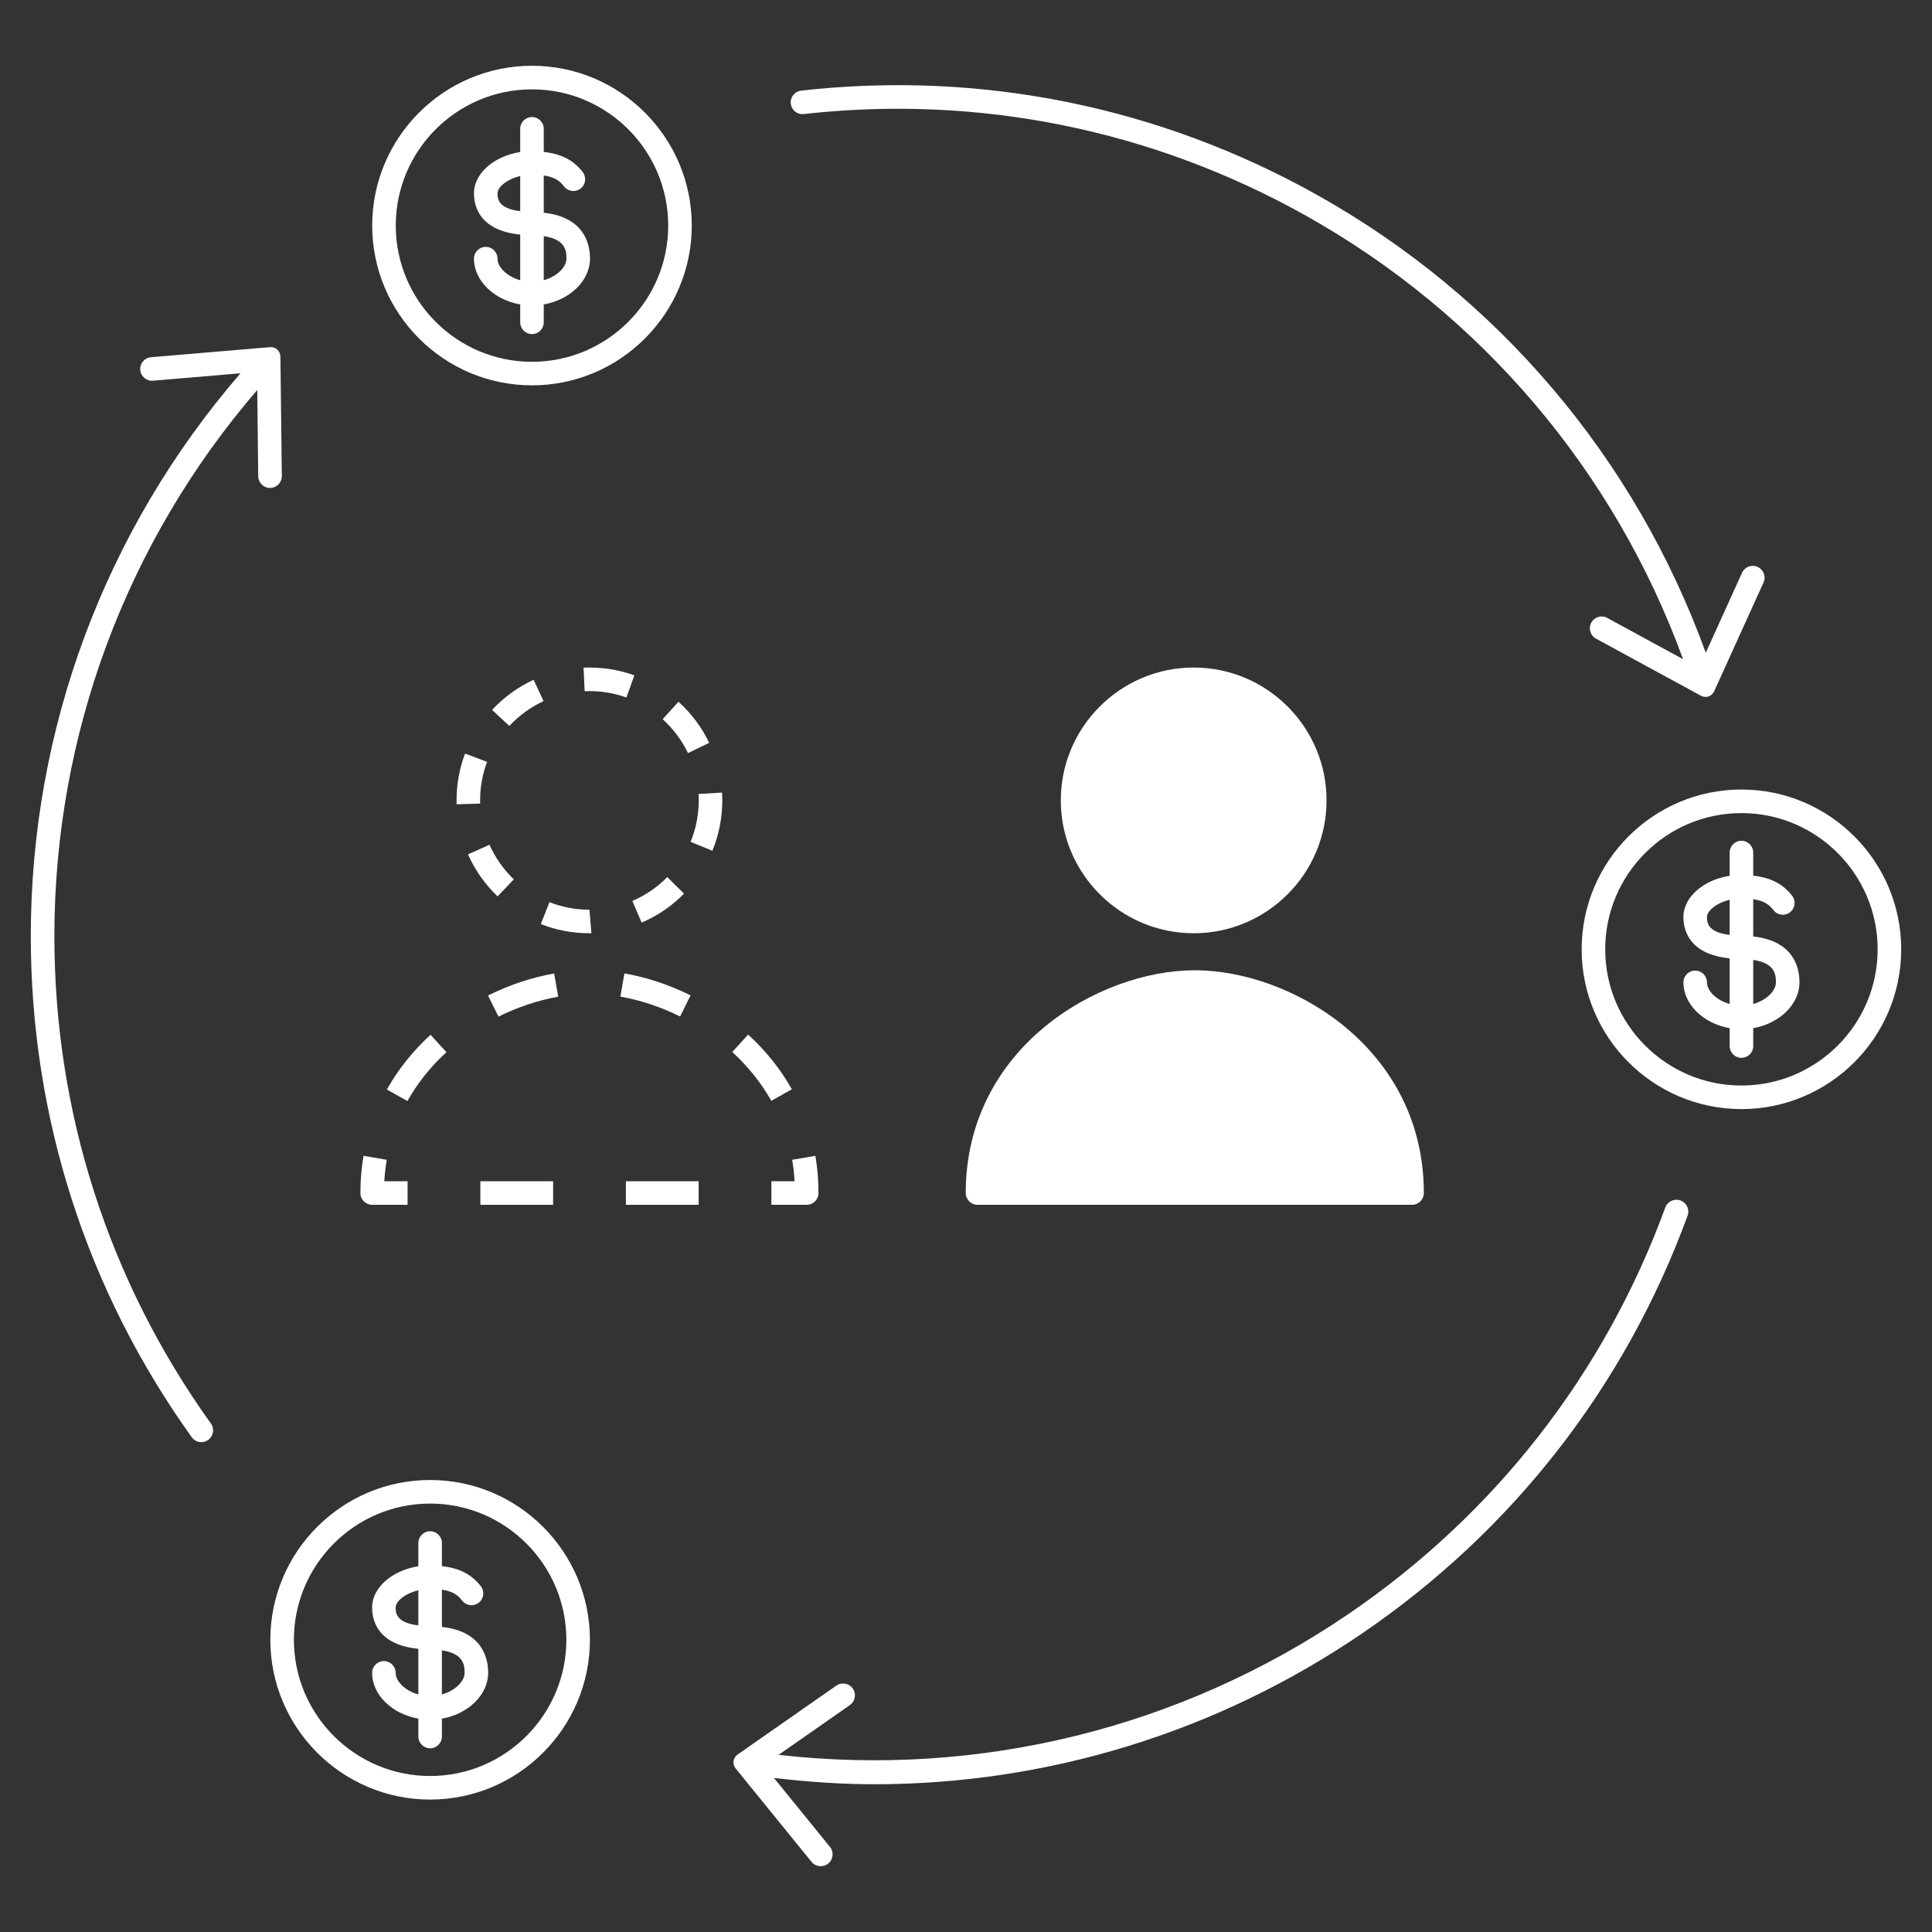
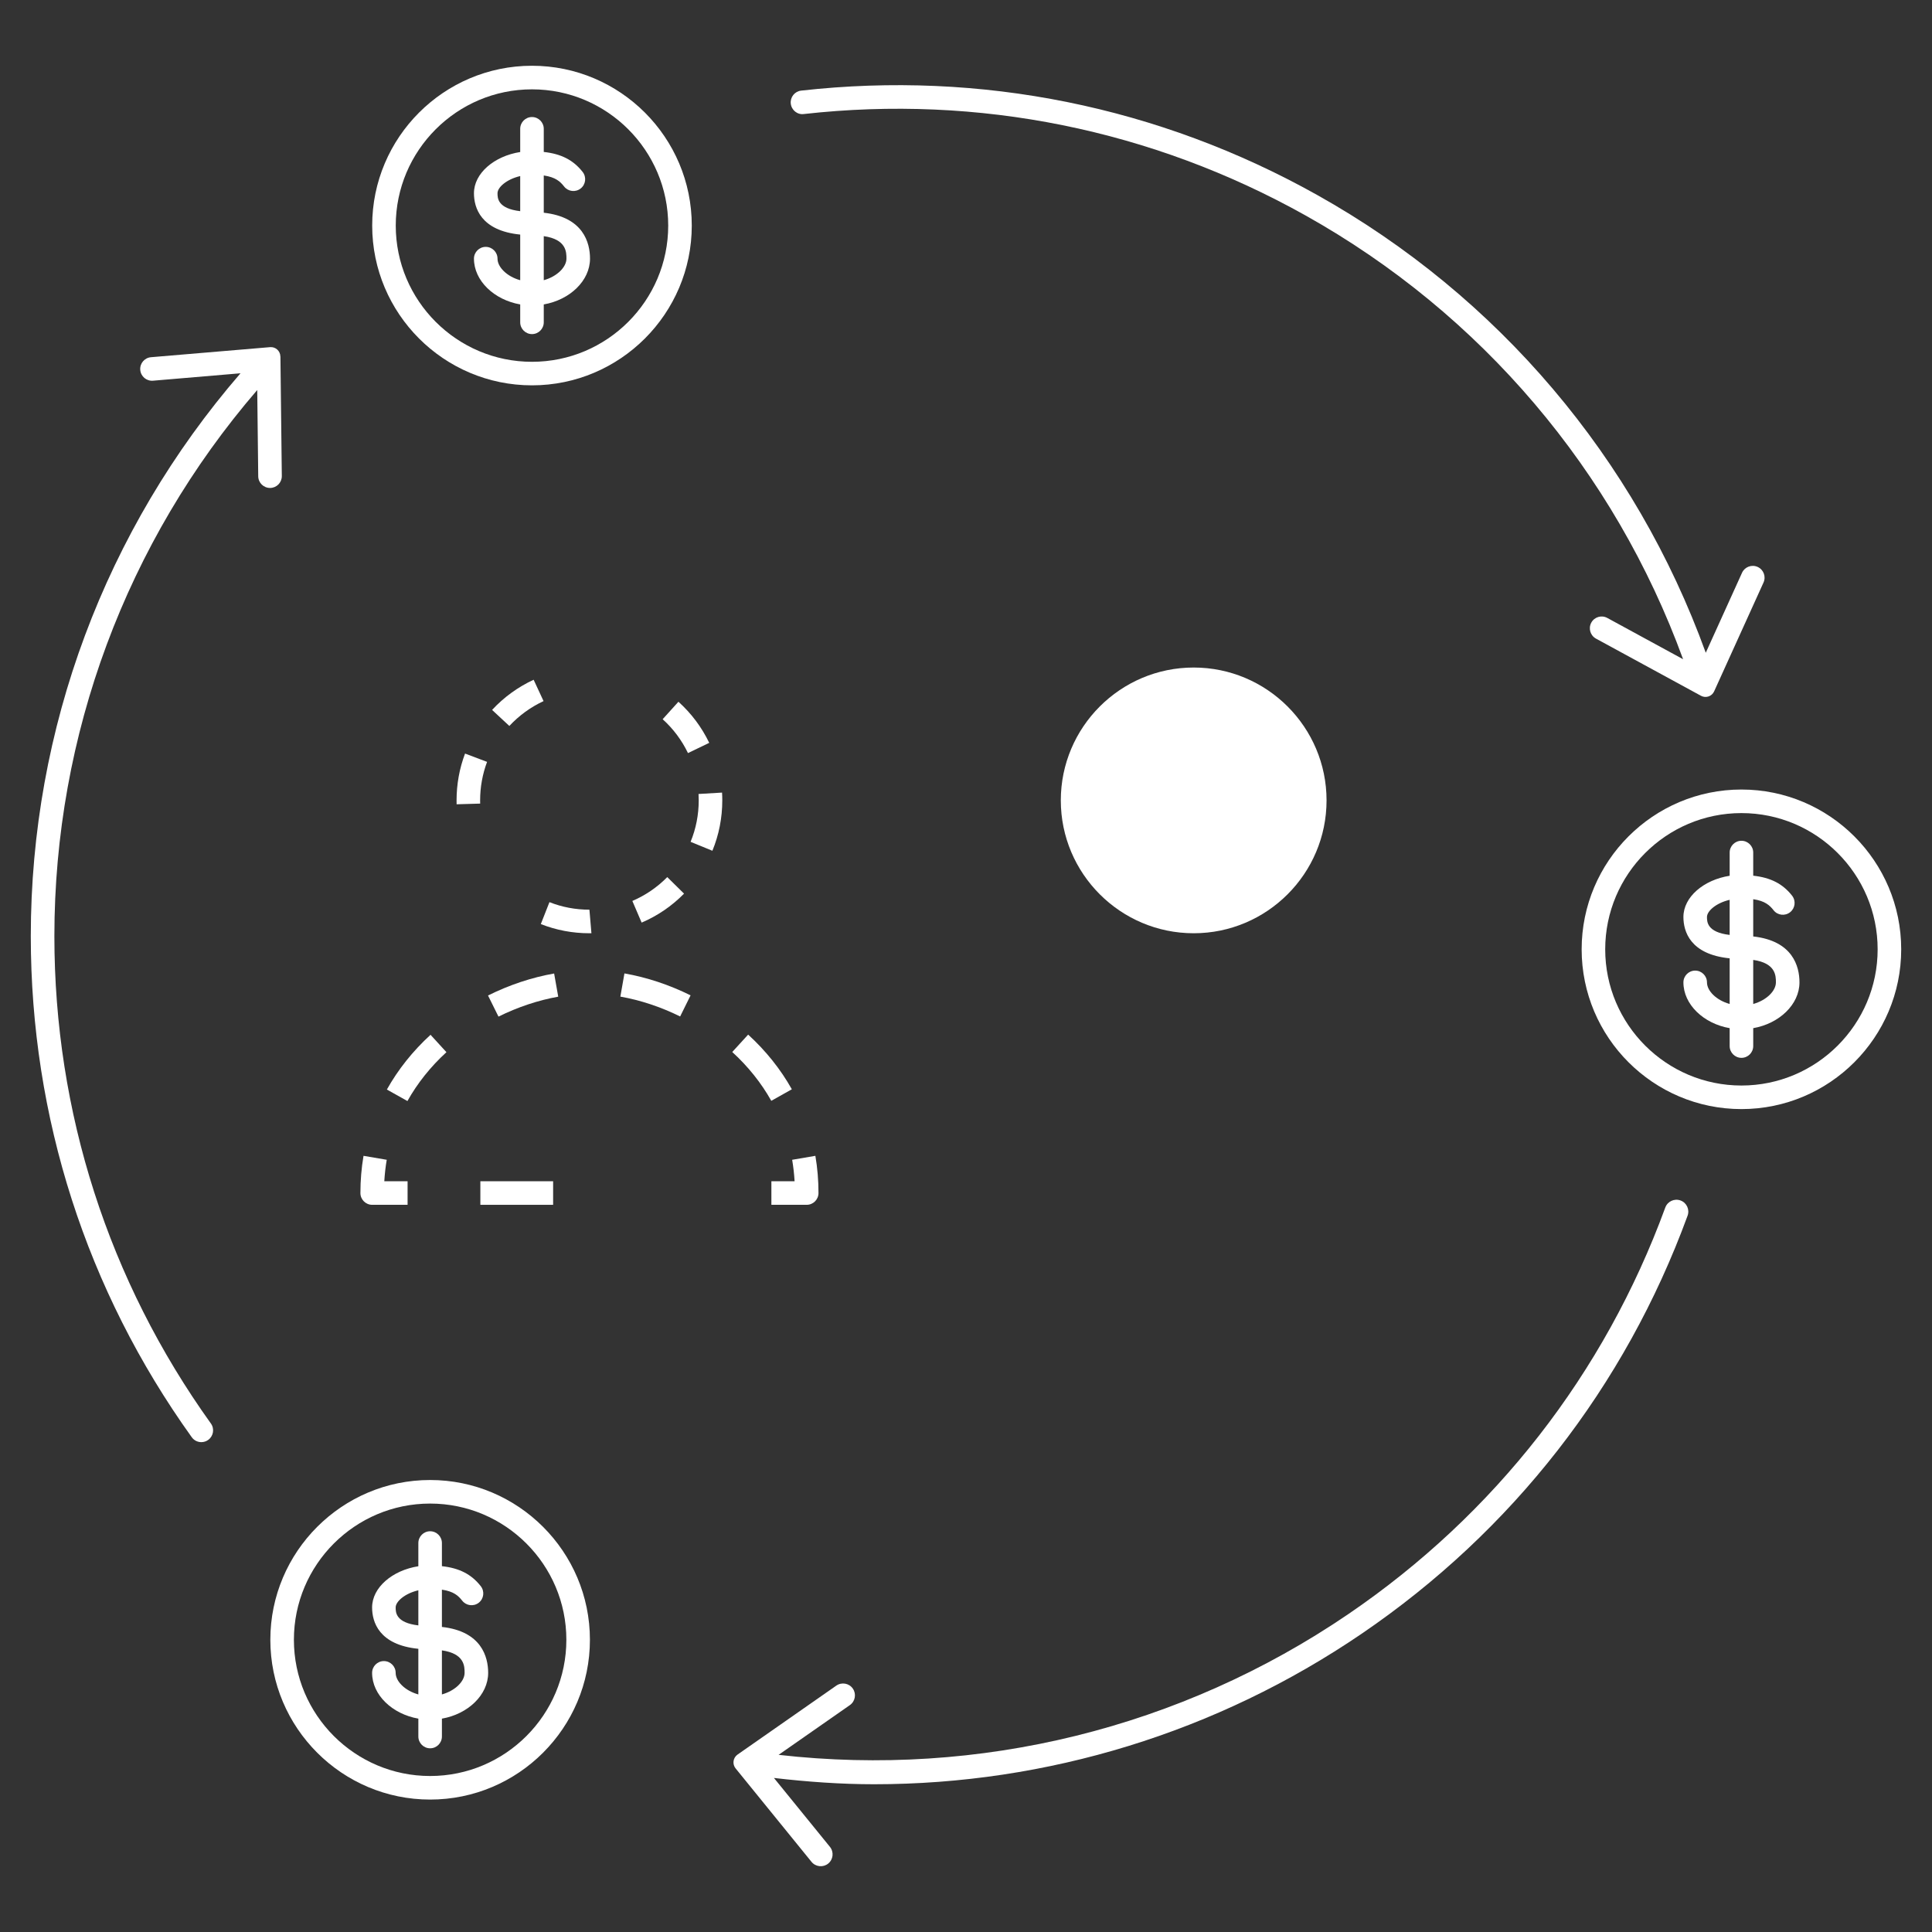
<svg xmlns="http://www.w3.org/2000/svg" id="Layer_2" version="1.1" viewBox="0 0 82 82">
  <rect x="0" y="0" width="82" height="82" fill="#333333" stroke="none" />
  <defs>
    <style> .st0 { fill: #fff; } </style>
  </defs>
  <path class="st0" d="M11.9,15.13c-.003-.233-.203-.416-.436-.396l-5.055.427c-.275.023-.48.265-.456.54h0c.023.276.265.48.541.457l3.714-.315C4.466,22.483,1.307,30.927,1.307,39.734c0,7.68,2.362,15.033,6.831,21.266.098.137.251.209.407.209.101,0,.203-.03.291-.094.224-.161.276-.474.115-.697-4.346-6.062-6.643-13.214-6.643-20.684,0-8.541,3.055-16.732,8.61-23.181l.042,3.662c.003.277.23.498.507.495h0c.276-.003.497-.23.494-.506l-.059-5.073Z" />
  <path class="st0" d="M19.738,31.984c-.239.634-.36,1.302-.36,1.991l.002.161,1-.029-.002-.137c0-.563.1-1.113.295-1.634l-.936-.353Z" />
  <path class="st0" d="M22.65,28.85c-.668.31-1.262.741-1.764,1.281l.732.681c.414-.444.902-.799,1.452-1.055l-.421-.907Z" />
-   <path class="st0" d="M19.863,36.263c.3.672.723,1.272,1.255,1.782l.691-.723c-.439-.42-.787-.914-1.034-1.467l-.913.407Z" />
  <path class="st0" d="M30.102,31.529c-.319-.664-.759-1.25-1.307-1.745l-.67.742c.451.407.812.891,1.075,1.437l.901-.434Z" />
-   <path class="st0" d="M24.814,29.336l.203-.004c.539,0,1.067.092,1.57.272l.338-.941c-.69-.248-1.43-.358-2.157-.326l.046.999Z" />
  <path class="st0" d="M23.32,38.29l-.366.931c.656.258,1.351.389,2.063.389h.085s-.085-1-.085-1c-.586,0-1.158-.107-1.697-.32Z" />
  <path class="st0" d="M29.648,33.699c.005.09.008.181.008.271,0,.609-.116,1.201-.345,1.76l.925.379c.279-.68.42-1.4.42-2.139,0-.11-.003-.221-.01-.33l-.998.059Z" />
  <path class="st0" d="M29.033,37.929l-.712-.702c-.427.433-.926.773-1.482,1.012l.394.919c.676-.289,1.282-.703,1.8-1.229Z" />
  <path class="st0" d="M32.74,50.136v1h1.499c.276,0,.5-.224.5-.5,0-.536-.044-1.067-.132-1.579l-.985.168c.05.297.085.602.103.911h-.984Z" />
-   <rect class="st0" x="26.564" y="50.136" width="3.089" height="1" />
  <rect class="st0" x="20.388" y="50.136" width="3.088" height="1" />
  <path class="st0" d="M15.796,51.136h1.503v-1h-.988c.018-.309.052-.613.103-.911l-.985-.168c-.088.514-.132,1.045-.132,1.579,0,.276.224.5.5.5Z" />
  <path class="st0" d="M17.293,46.731c.426-.761.983-1.458,1.655-2.073l-.675-.738c-.751.688-1.375,1.469-1.853,2.323l.872.488Z" />
  <path class="st0" d="M29.311,42.246c-.91-.45-1.855-.764-2.808-.931l-.173.984c.847.149,1.724.44,2.537.843l.443-.896Z" />
  <path class="st0" d="M33.608,46.232c-.478-.852-1.102-1.632-1.854-2.32l-.675.738c.674.616,1.231,1.313,1.657,2.072l.872-.49Z" />
  <path class="st0" d="M23.52,41.318c-.953.168-1.897.482-2.807.934l.444.896c.812-.403,1.689-.695,2.536-.846l-.174-.984Z" />
  <path class="st0" d="M56.303,33.971c0-3.109-2.529-5.639-5.639-5.639s-5.64,2.53-5.64,5.639,2.53,5.639,5.64,5.639,5.639-2.53,5.639-5.639Z" />
-   <path class="st0" d="M40.99,50.636c0,.276.224.5.5.5h18.442c.276,0,.5-.224.5-.5,0-6.169-5.646-9.455-9.721-9.455s-9.722,3.286-9.722,9.455Z" />
  <path class="st0" d="M22.579,16.355c3.739,0,6.782-3.042,6.782-6.782s-3.042-6.782-6.782-6.782-6.782,3.042-6.782,6.782,3.042,6.782,6.782,6.782ZM22.579,3.792c3.188,0,5.782,2.594,5.782,5.782s-2.594,5.782-5.782,5.782-5.782-2.594-5.782-5.782,2.594-5.782,5.782-5.782Z" />
  <path class="st0" d="M21.116,10.978c0-.276-.224-.5-.5-.5s-.5.224-.5.5c0,.939.858,1.75,1.963,1.943v.759c0,.276.224.5.5.5s.5-.224.5-.5v-.759c1.105-.192,1.963-1.004,1.963-1.943,0-.678-.284-1.764-1.963-1.949v-1.582c.503.073.702.262.863.468.169.217.483.256.702.086.218-.17.256-.484.086-.702-.399-.51-.917-.77-1.651-.85v-.982c0-.276-.224-.5-.5-.5s-.5.224-.5.5v.985c-1.105.173-1.963.904-1.963,1.749,0,.61.284,1.588,1.963,1.755v1.937c-.567-.157-.963-.557-.963-.915ZM23.079,10.023c.961.137.963.675.963.954,0,.358-.396.758-.963.916v-1.869ZM21.116,8.201c0-.251.385-.593.963-.728v1.49c-.96-.113-.963-.556-.963-.762Z" />
  <path class="st0" d="M73.912,33.51c-3.739,0-6.782,3.042-6.782,6.782s3.043,6.781,6.782,6.781,6.781-3.042,6.781-6.781-3.042-6.782-6.781-6.782ZM73.912,46.073c-3.188,0-5.782-2.594-5.782-5.781s2.594-5.782,5.782-5.782,5.781,2.594,5.781,5.782-2.594,5.781-5.781,5.781Z" />
  <path class="st0" d="M74.412,39.747v-1.582c.503.073.702.262.863.468.171.219.484.256.702.085.217-.17.255-.484.085-.702-.399-.51-.917-.769-1.65-.849v-.982c0-.276-.224-.5-.5-.5s-.5.224-.5.5v.985c-1.105.173-1.963.903-1.963,1.749,0,.61.284,1.588,1.963,1.755v1.937c-.567-.157-.963-.557-.963-.916,0-.276-.224-.5-.5-.5s-.5.224-.5.5c0,.939.858,1.751,1.963,1.943v.76c0,.276.224.5.5.5s.5-.224.5-.5v-.76c1.105-.193,1.963-1.004,1.963-1.943,0-.678-.284-1.764-1.963-1.949ZM73.412,39.681c-.96-.113-.963-.556-.963-.762,0-.25.385-.593.963-.728v1.49ZM74.412,42.611v-1.869c.96.137.963.675.963.954,0,.359-.396.758-.963.916Z" />
  <path class="st0" d="M18.256,62.816c-3.739,0-6.782,3.042-6.782,6.781s3.042,6.782,6.782,6.782,6.782-3.043,6.782-6.782-3.042-6.781-6.782-6.781ZM18.256,75.379c-3.188,0-5.782-2.594-5.782-5.782s2.594-5.781,5.782-5.781,5.782,2.594,5.782,5.781-2.594,5.782-5.782,5.782Z" />
  <path class="st0" d="M18.756,69.052v-1.582c.503.073.701.262.862.468.169.216.483.257.702.087.218-.17.256-.484.086-.702-.399-.51-.917-.77-1.65-.85v-.982c0-.276-.224-.5-.5-.5s-.5.224-.5.5v.985c-1.105.173-1.963.904-1.963,1.749,0,.61.284,1.588,1.963,1.755v1.937c-.568-.157-.963-.557-.963-.916,0-.276-.224-.5-.5-.5s-.5.224-.5.5c0,.939.858,1.751,1.963,1.943v.759c0,.276.224.5.5.5s.5-.224.5-.5v-.759c1.105-.192,1.963-1.004,1.963-1.943,0-.678-.284-1.764-1.963-1.949ZM17.756,68.987c-.961-.113-.963-.556-.963-.762,0-.25.385-.593.963-.728v1.49ZM18.756,71.917v-1.87c.961.137.963.676.963.954,0,.359-.396.758-.963.916Z" />
  <path class="st0" d="M71.326,50.951c-.263-.094-.55.04-.646.3-2.582,7.054-7.235,13.021-13.454,17.257-7.111,4.842-15.661,6.942-24.18,5.973l3.025-2.111c.228-.159.284-.474.125-.702h0c-.159-.228-.473-.284-.702-.124l-4.19,2.925c-.193.135-.231.405-.083.587l3.221,3.966c.175.216.493.249.709.074h0c.216-.175.249-.493.074-.709l-2.377-2.925c1.418.164,2.837.267,4.251.267,7.344,0,14.543-2.199,20.693-6.388,6.395-4.355,11.178-10.489,13.834-17.743.095-.262-.038-.551-.3-.646Z" />
  <path class="st0" d="M34.116,4.84c7.412-.83,14.776.657,21.294,4.304,7.453,4.171,13.109,10.838,16.025,18.835l-3.217-1.752c-.243-.132-.547-.043-.679.2h0c-.132.243-.042.546.2.678l4.456,2.426c.205.112.462.026.558-.187l2.096-4.62c.114-.252.003-.548-.249-.662h0c-.252-.114-.549-.003-.663.249l-1.539,3.394c-2.99-8.253-8.815-15.134-16.501-19.434-6.701-3.75-14.272-5.281-21.893-4.425-.274.031-.472.278-.441.553.031.274.278.478.553.441Z" />
</svg>